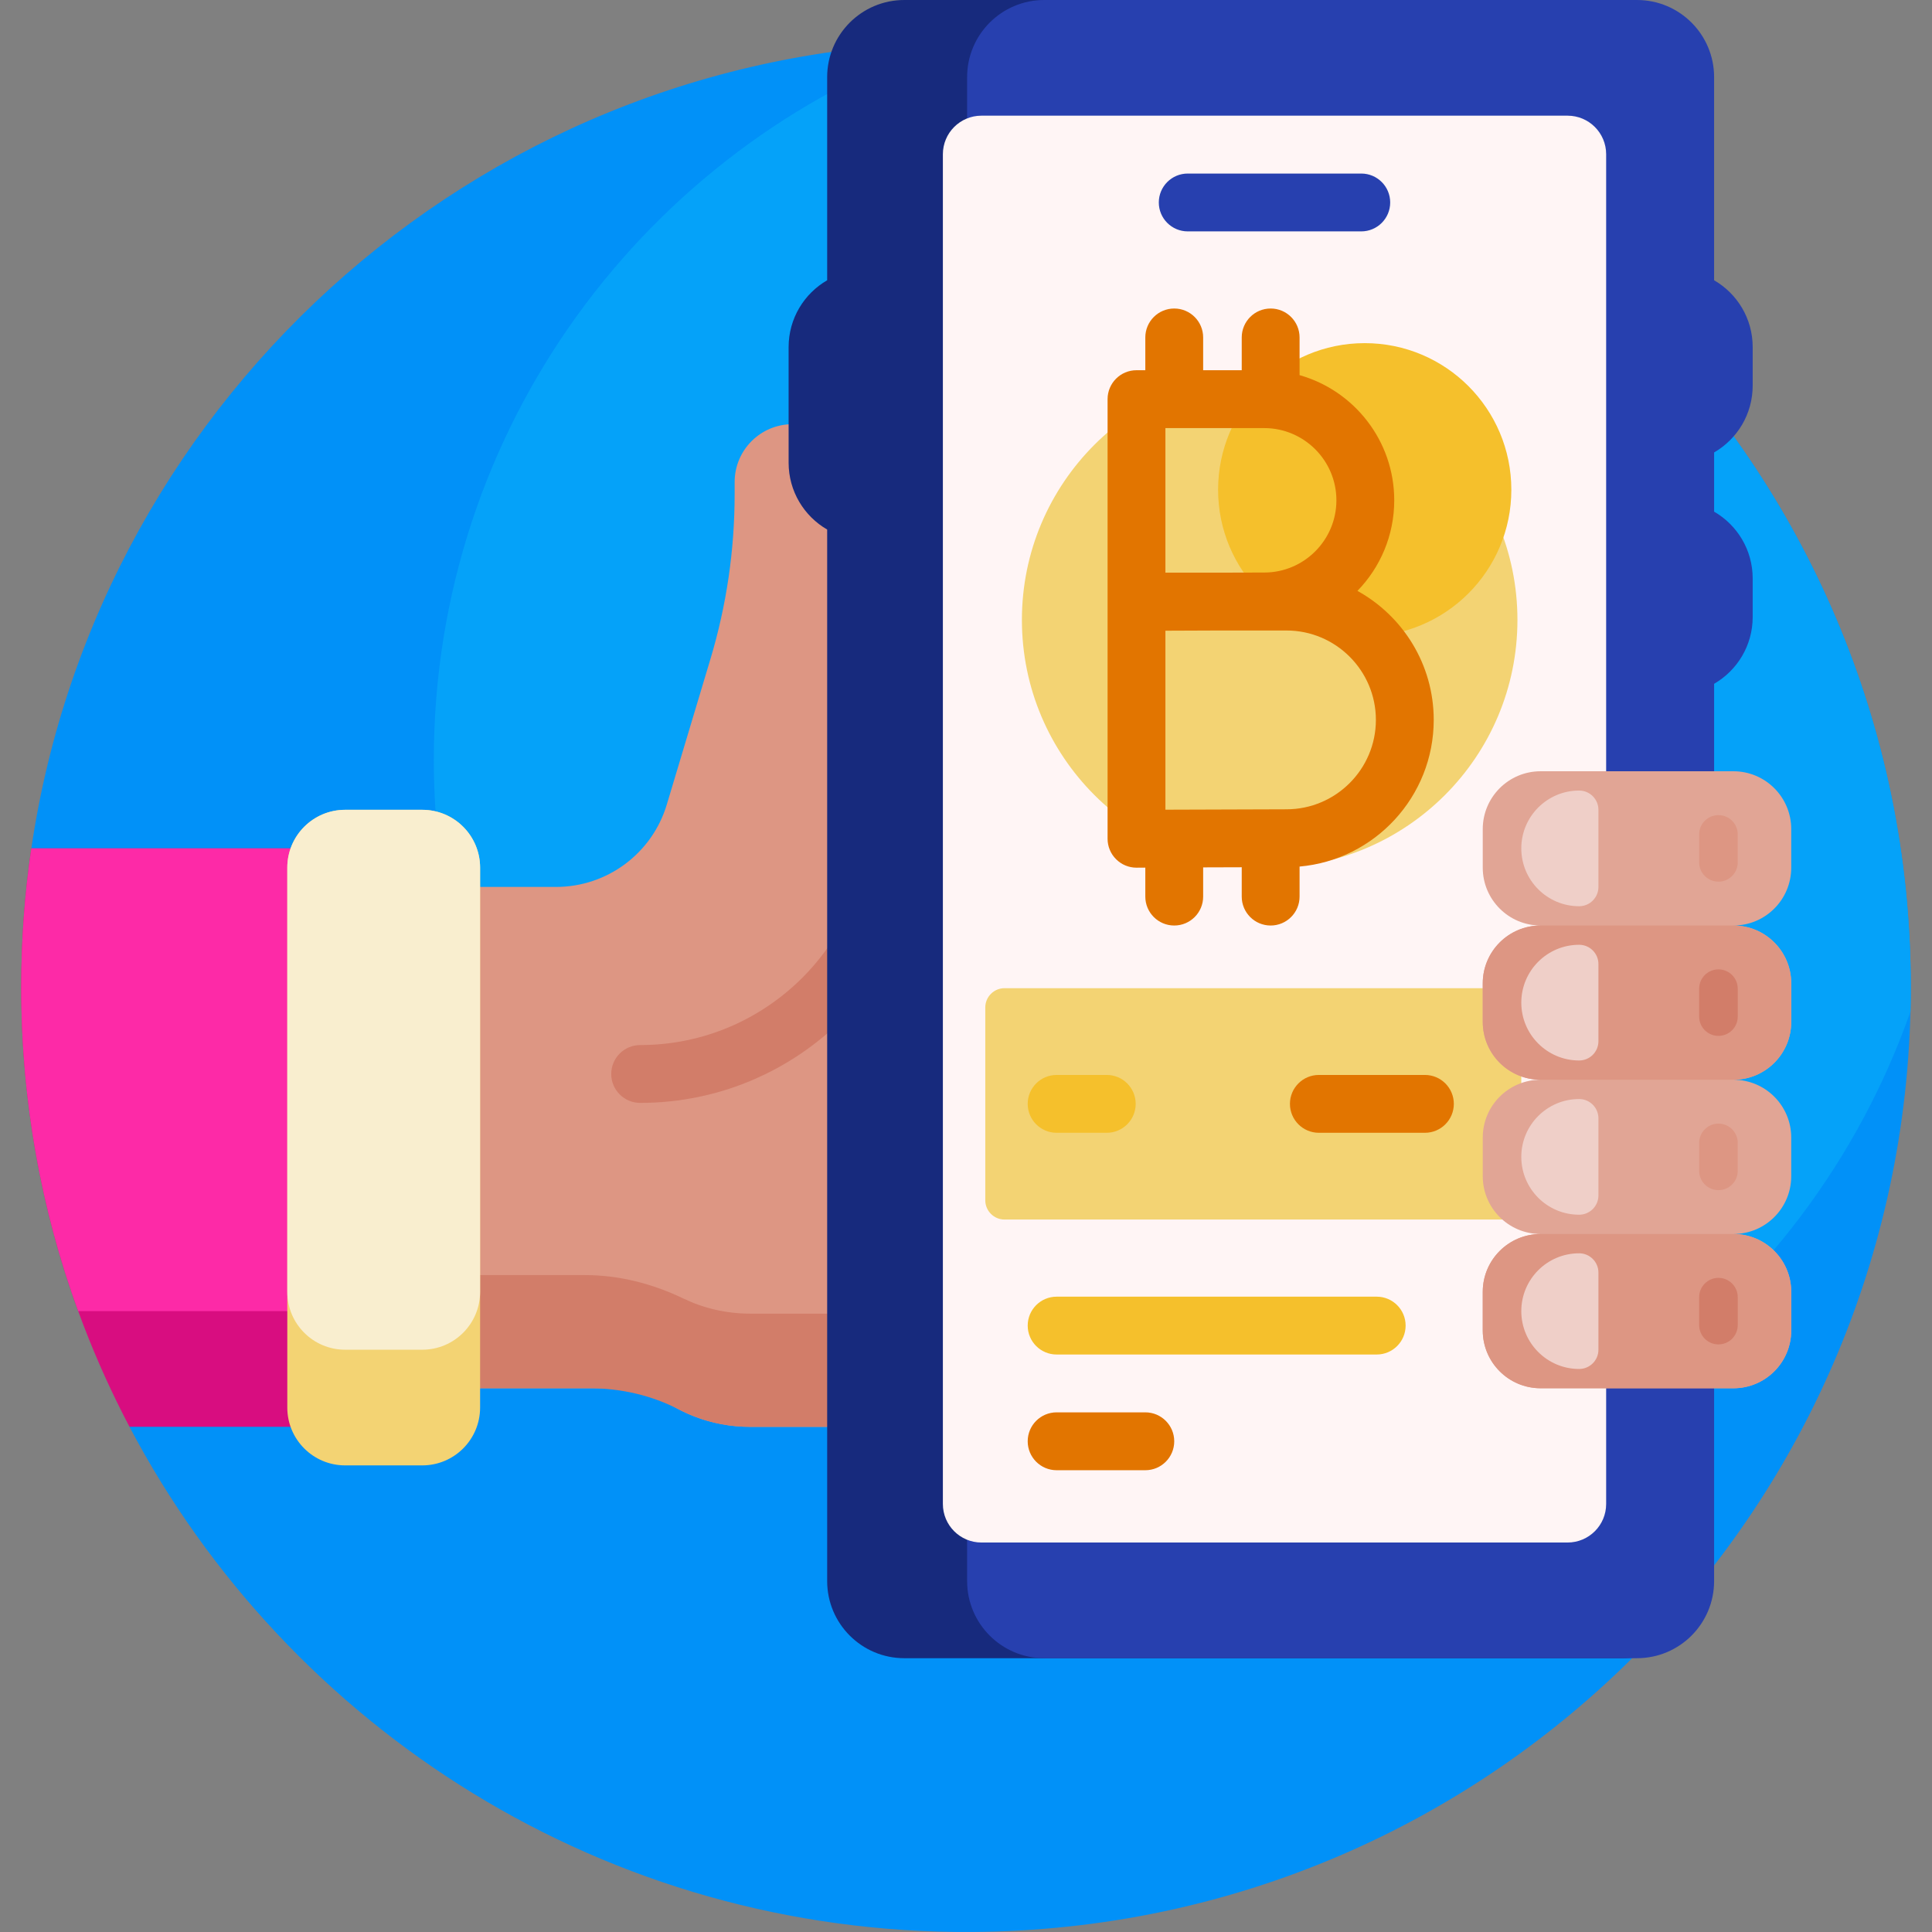
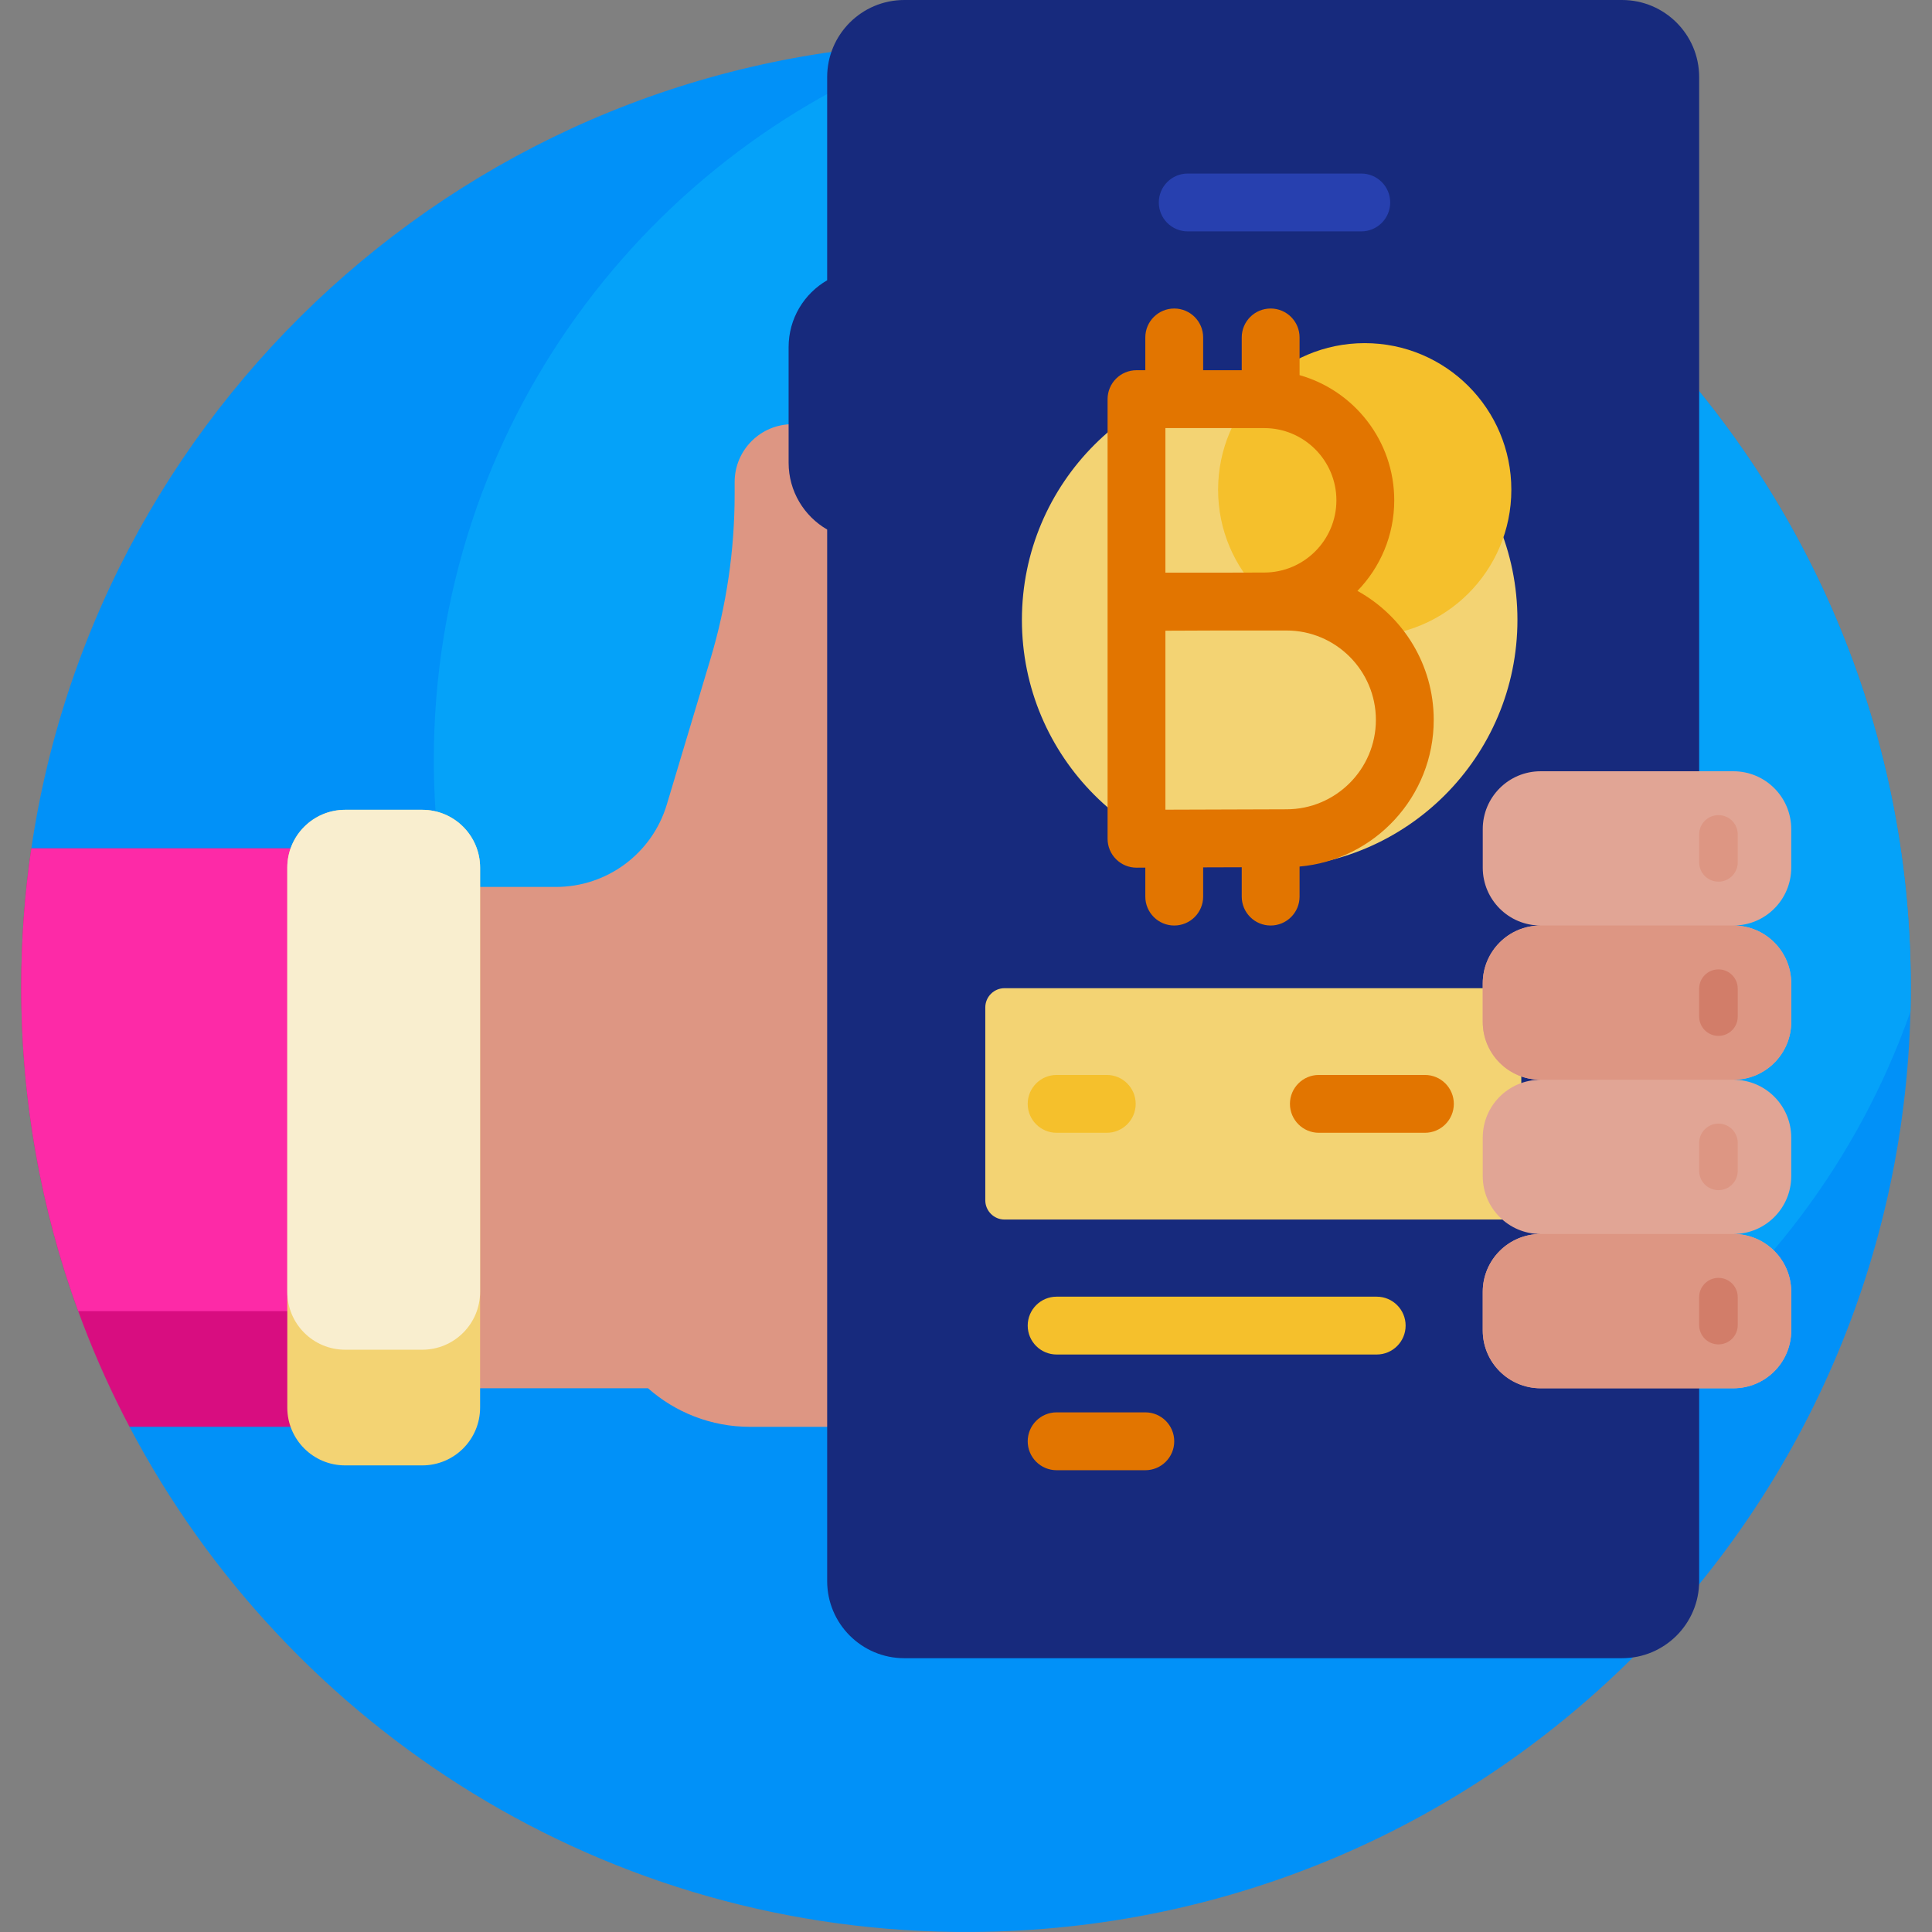
<svg xmlns="http://www.w3.org/2000/svg" width="64" height="64" viewBox="0 0 64 64" fill="none">
  <rect x="0" y="0" width="64" height="64" fill="#808080" stroke="none" />
  <g clip-path="url(#clip0_921_7493)">
    <path d="M63.297 32.635C63.334 49.914 49.478 63.892 32.199 63.999C20.088 64.074 9.559 57.27 4.29 47.265V31.356C4.29 29.56 2.834 28.104 1.038 28.104C3.262 12.999 16.277 1.405 32 1.405C49.263 1.405 63.261 15.381 63.297 32.635Z" fill="#0191F8" />
    <path d="M63.297 32.703C63.297 32.971 63.294 33.239 63.287 33.507C59.846 43.306 50.512 50.331 39.537 50.331C25.638 50.331 14.371 39.064 14.371 25.166C14.371 14.191 21.397 4.857 31.196 1.415C31.463 1.409 31.731 1.405 32 1.405C49.285 1.405 63.297 15.417 63.297 32.703Z" fill="#05A2F9" />
    <path d="M30.723 31.936H28.679V47.266H24.846C23.551 47.266 22.367 46.783 21.467 45.988H9.517V29.381H18.418C20.111 29.381 21.603 28.271 22.089 26.65L23.534 21.832C24.066 20.061 24.336 18.222 24.336 16.373V15.968C24.336 14.91 25.194 14.052 26.252 14.052H30.723V31.936H30.723Z" fill="#DD9683" />
-     <path d="M22.636 43.014C23.305 43.336 24.055 43.516 24.846 43.516H28.679V47.266H24.846C24 47.266 23.202 47.06 22.499 46.695C21.584 46.221 20.564 45.988 19.534 45.988H9.517V42.239H19.381C20.512 42.239 21.616 42.525 22.636 43.014ZM30.723 27.018C30.723 26.489 30.294 26.06 29.765 26.06C29.235 26.06 28.806 26.489 28.806 27.018C28.806 31.209 25.397 34.619 21.206 34.619C20.677 34.619 20.248 35.048 20.248 35.577C20.248 36.106 20.677 36.535 21.206 36.535C26.453 36.535 30.723 32.266 30.723 27.018Z" fill="#D27D69" />
    <path d="M12.072 30.02V45.349C12.072 46.407 11.214 47.265 10.156 47.265H4.29C1.999 42.916 0.703 37.96 0.703 32.703C0.703 31.14 0.817 29.605 1.038 28.104H10.156C11.214 28.104 12.072 28.962 12.072 30.02Z" fill="#D80D80" />
    <path d="M12.072 30.02V41.517C12.072 42.575 11.214 43.433 10.156 43.433H2.591C1.369 40.086 0.703 36.472 0.703 32.703C0.703 31.14 0.817 29.605 1.038 28.104H10.156C11.214 28.104 12.072 28.962 12.072 30.02Z" fill="#FD2AA7" />
    <path d="M13.988 48.543H11.433C10.375 48.543 9.517 47.685 9.517 46.627V28.742C9.517 27.684 10.375 26.826 11.433 26.826H13.988C15.046 26.826 15.904 27.684 15.904 28.742V46.627C15.904 47.685 15.046 48.543 13.988 48.543Z" fill="#F3D373" />
    <path d="M13.988 44.711H11.433C10.375 44.711 9.517 43.853 9.517 42.794V28.742C9.517 27.684 10.375 26.826 11.433 26.826H13.988C15.046 26.826 15.904 27.684 15.904 28.742V42.794C15.904 43.853 15.046 44.711 13.988 44.711Z" fill="#F9EECF" />
-     <path d="M56.287 2.555V52.375C56.287 53.786 55.143 54.93 53.732 54.93H29.956C28.545 54.93 27.401 53.786 27.401 52.375V17.542C26.638 17.101 26.124 16.275 26.124 15.329V11.497C26.124 10.551 26.638 9.726 27.401 9.284V2.555C27.401 1.144 28.545 0 29.956 0H53.732C55.143 0 56.287 1.144 56.287 2.555Z" fill="#172A7D" />
-     <path d="M56.782 14.988V16.949C57.546 17.39 58.06 18.216 58.06 19.162V20.439C58.06 21.385 57.546 22.21 56.782 22.652V52.375C56.782 53.786 55.639 54.93 54.227 54.93H34.592C33.181 54.93 32.037 53.786 32.037 52.375V2.555C32.037 1.144 33.181 0 34.592 0H54.227C55.639 0 56.782 1.144 56.782 2.555V9.284C57.546 9.726 58.06 10.551 58.06 11.497V12.774C58.06 13.72 57.546 14.546 56.782 14.988Z" fill="#2740AF" />
-     <path d="M51.928 51.098H32.511C31.806 51.098 31.234 50.526 31.234 49.82V5.11C31.234 4.404 31.806 3.832 32.511 3.832H51.928C52.634 3.832 53.206 4.404 53.206 5.11V49.82C53.206 50.526 52.634 51.098 51.928 51.098Z" fill="#FFF5F5" />
+     <path d="M56.287 2.555V52.375C56.287 53.786 55.143 54.93 53.732 54.93H29.956C28.545 54.93 27.401 53.786 27.401 52.375V17.542C26.638 17.101 26.124 16.275 26.124 15.329V11.497C26.124 10.551 26.638 9.726 27.401 9.284V2.555C27.401 1.144 28.545 0 29.956 0H53.732C55.143 0 56.287 1.144 56.287 2.555" fill="#172A7D" />
    <path d="M45.094 7.665H39.345C38.816 7.665 38.387 7.236 38.387 6.707C38.387 6.178 38.816 5.749 39.345 5.749H45.094C45.623 5.749 46.052 6.178 46.052 6.707C46.052 7.236 45.623 7.665 45.094 7.665Z" fill="#2740AF" />
    <path d="M42.06 12.327C37.527 12.327 33.852 16.002 33.852 20.535C33.852 25.068 37.527 28.743 42.06 28.743C46.593 28.743 50.267 25.068 50.267 20.535C50.267 16.002 46.593 12.327 42.06 12.327ZM50.395 39.761V33.373C50.395 33.021 50.109 32.735 49.756 32.735H33.277C32.925 32.735 32.639 33.021 32.639 33.373V39.761C32.639 40.113 32.925 40.399 33.277 40.399H49.756C50.109 40.399 50.395 40.113 50.395 39.761Z" fill="#F3D373" />
    <path d="M45.208 11.367C42.526 11.367 40.351 13.541 40.351 16.224C40.351 18.906 42.526 21.081 45.208 21.081C47.891 21.081 50.065 18.906 50.065 16.224C50.065 13.541 47.891 11.367 45.208 11.367Z" fill="#F5C02C" />
    <path d="M34.044 36.567C34.044 36.038 34.473 35.609 35.002 35.609H36.663C37.192 35.609 37.621 36.038 37.621 36.567C37.621 37.096 37.192 37.525 36.663 37.525H35.002C34.473 37.525 34.044 37.096 34.044 36.567ZM45.605 42.954H35.002C34.473 42.954 34.044 43.383 34.044 43.912C34.044 44.441 34.473 44.87 35.002 44.87H45.605C46.134 44.87 46.563 44.441 46.563 43.912C46.563 43.383 46.134 42.954 45.605 42.954Z" fill="#F5C02C" />
    <path d="M47.494 23.848C47.494 22.009 46.472 20.406 44.967 19.574C45.721 18.798 46.186 17.739 46.186 16.573C46.186 14.604 44.858 12.938 43.05 12.427V11.178C43.05 10.649 42.621 10.22 42.092 10.22C41.562 10.22 41.134 10.649 41.134 11.178V12.264H39.856V11.178C39.856 10.649 39.427 10.22 38.898 10.22C38.369 10.22 37.94 10.649 37.94 11.178V12.264H37.648C37.118 12.264 36.69 12.693 36.69 13.223V27.785C36.69 28.039 36.791 28.284 36.972 28.463C37.151 28.642 37.394 28.743 37.648 28.743H37.652C37.658 28.743 37.763 28.742 37.94 28.741V29.701C37.94 30.23 38.369 30.659 38.898 30.659C39.427 30.659 39.856 30.23 39.856 29.701V28.733C40.283 28.732 40.724 28.73 41.134 28.729V29.701C41.134 30.23 41.562 30.659 42.092 30.659C42.621 30.659 43.05 30.23 43.05 29.701V28.706C45.537 28.486 47.494 26.391 47.494 23.848ZM44.27 16.573C44.27 17.893 43.197 18.966 41.878 18.966C41.569 18.966 40.985 18.968 40.347 18.97H38.606V14.181H41.878C43.197 14.181 44.27 15.254 44.27 16.573ZM42.616 26.809C41.886 26.809 39.834 26.817 38.606 26.822V20.893C39.114 20.891 39.754 20.888 40.348 20.886H42.616C44.249 20.886 45.578 22.214 45.578 23.848C45.578 25.48 44.249 26.809 42.616 26.809ZM47.202 37.525H43.689C43.16 37.525 42.731 37.096 42.731 36.567C42.731 36.038 43.16 35.609 43.689 35.609H47.202C47.731 35.609 48.16 36.038 48.16 36.567C48.16 37.096 47.731 37.525 47.202 37.525ZM37.94 48.703H35.002C34.473 48.703 34.044 48.274 34.044 47.745C34.044 47.215 34.473 46.786 35.002 46.786H37.94C38.469 46.786 38.898 47.215 38.898 47.745C38.898 48.274 38.469 48.703 37.94 48.703Z" fill="#E27500" />
    <path d="M57.421 30.659C58.48 30.659 59.337 31.517 59.337 32.575V33.852C59.337 34.91 58.48 35.768 57.421 35.768C58.48 35.768 59.337 36.626 59.337 37.685V38.962C59.337 40.02 58.48 40.878 57.421 40.878C58.48 40.878 59.337 41.736 59.337 42.794V44.072C59.337 45.13 58.48 45.988 57.421 45.988H51.034C49.976 45.988 49.118 45.13 49.118 44.072V42.794C49.118 41.736 49.976 40.878 51.034 40.878C49.976 40.878 49.118 40.02 49.118 38.962V37.685C49.118 36.626 49.976 35.768 51.034 35.768C49.976 35.768 49.118 34.91 49.118 33.852V32.575C49.118 31.517 49.976 30.659 51.034 30.659C49.976 30.659 49.118 29.801 49.118 28.742V27.465C49.118 26.407 49.976 25.549 51.034 25.549H57.421C58.48 25.549 59.337 26.407 59.337 27.465V28.742C59.337 29.801 58.48 30.659 57.421 30.659Z" fill="#E1A595" />
    <path d="M57.421 45.988H51.034C49.976 45.988 49.118 45.13 49.118 44.072V42.794C49.118 41.736 49.976 40.878 51.034 40.878H57.421C58.48 40.878 59.337 41.736 59.337 42.794V44.072C59.337 45.13 58.48 45.988 57.421 45.988ZM59.337 33.852V32.575C59.337 31.517 58.48 30.659 57.421 30.659H51.034C49.976 30.659 49.118 31.517 49.118 32.575V33.852C49.118 34.91 49.976 35.768 51.034 35.768H57.421C58.48 35.768 59.337 34.91 59.337 33.852ZM57.565 38.786V37.86C57.565 37.508 57.279 37.221 56.926 37.221C56.573 37.221 56.287 37.508 56.287 37.86V38.786C56.287 39.139 56.573 39.425 56.926 39.425C57.279 39.425 57.565 39.139 57.565 38.786ZM57.565 28.567V27.641C57.565 27.288 57.279 27.002 56.926 27.002C56.573 27.002 56.287 27.288 56.287 27.641V28.567C56.287 28.919 56.573 29.206 56.926 29.206C57.279 29.206 57.565 28.919 57.565 28.567Z" fill="#DD9683" />
    <path d="M57.565 33.677V32.751C57.565 32.398 57.279 32.112 56.926 32.112C56.573 32.112 56.287 32.398 56.287 32.751V33.677C56.287 34.029 56.573 34.315 56.926 34.315C57.279 34.315 57.565 34.029 57.565 33.677ZM57.565 43.896V42.97C57.565 42.617 57.279 42.331 56.926 42.331C56.573 42.331 56.287 42.617 56.287 42.97V43.896C56.287 44.249 56.573 44.535 56.926 44.535C57.279 44.535 57.565 44.249 57.565 43.896Z" fill="#D27D69" />
-     <path d="M52.95 42.156V44.711C52.95 45.063 52.664 45.349 52.311 45.349C51.253 45.349 50.395 44.491 50.395 43.433C50.395 42.375 51.253 41.517 52.311 41.517C52.664 41.517 52.95 41.803 52.95 42.156ZM52.311 36.407C51.253 36.407 50.395 37.265 50.395 38.323C50.395 39.382 51.253 40.239 52.311 40.239C52.664 40.239 52.95 39.953 52.95 39.601V37.046C52.95 36.693 52.664 36.407 52.311 36.407ZM52.311 31.297C51.253 31.297 50.395 32.155 50.395 33.214C50.395 34.272 51.253 35.13 52.311 35.13C52.664 35.13 52.95 34.844 52.95 34.491V31.936C52.95 31.583 52.664 31.297 52.311 31.297ZM52.311 26.188C51.253 26.188 50.395 27.046 50.395 28.104C50.395 29.162 51.253 30.02 52.311 30.02C52.664 30.02 52.95 29.734 52.95 29.381V26.826C52.95 26.474 52.664 26.188 52.311 26.188Z" fill="#EFCFC8" />
  </g>
  <defs>
    <clipPath id="clip0_921_7493">
      <rect width="64" height="64" fill="white" />
    </clipPath>
  </defs>
</svg>